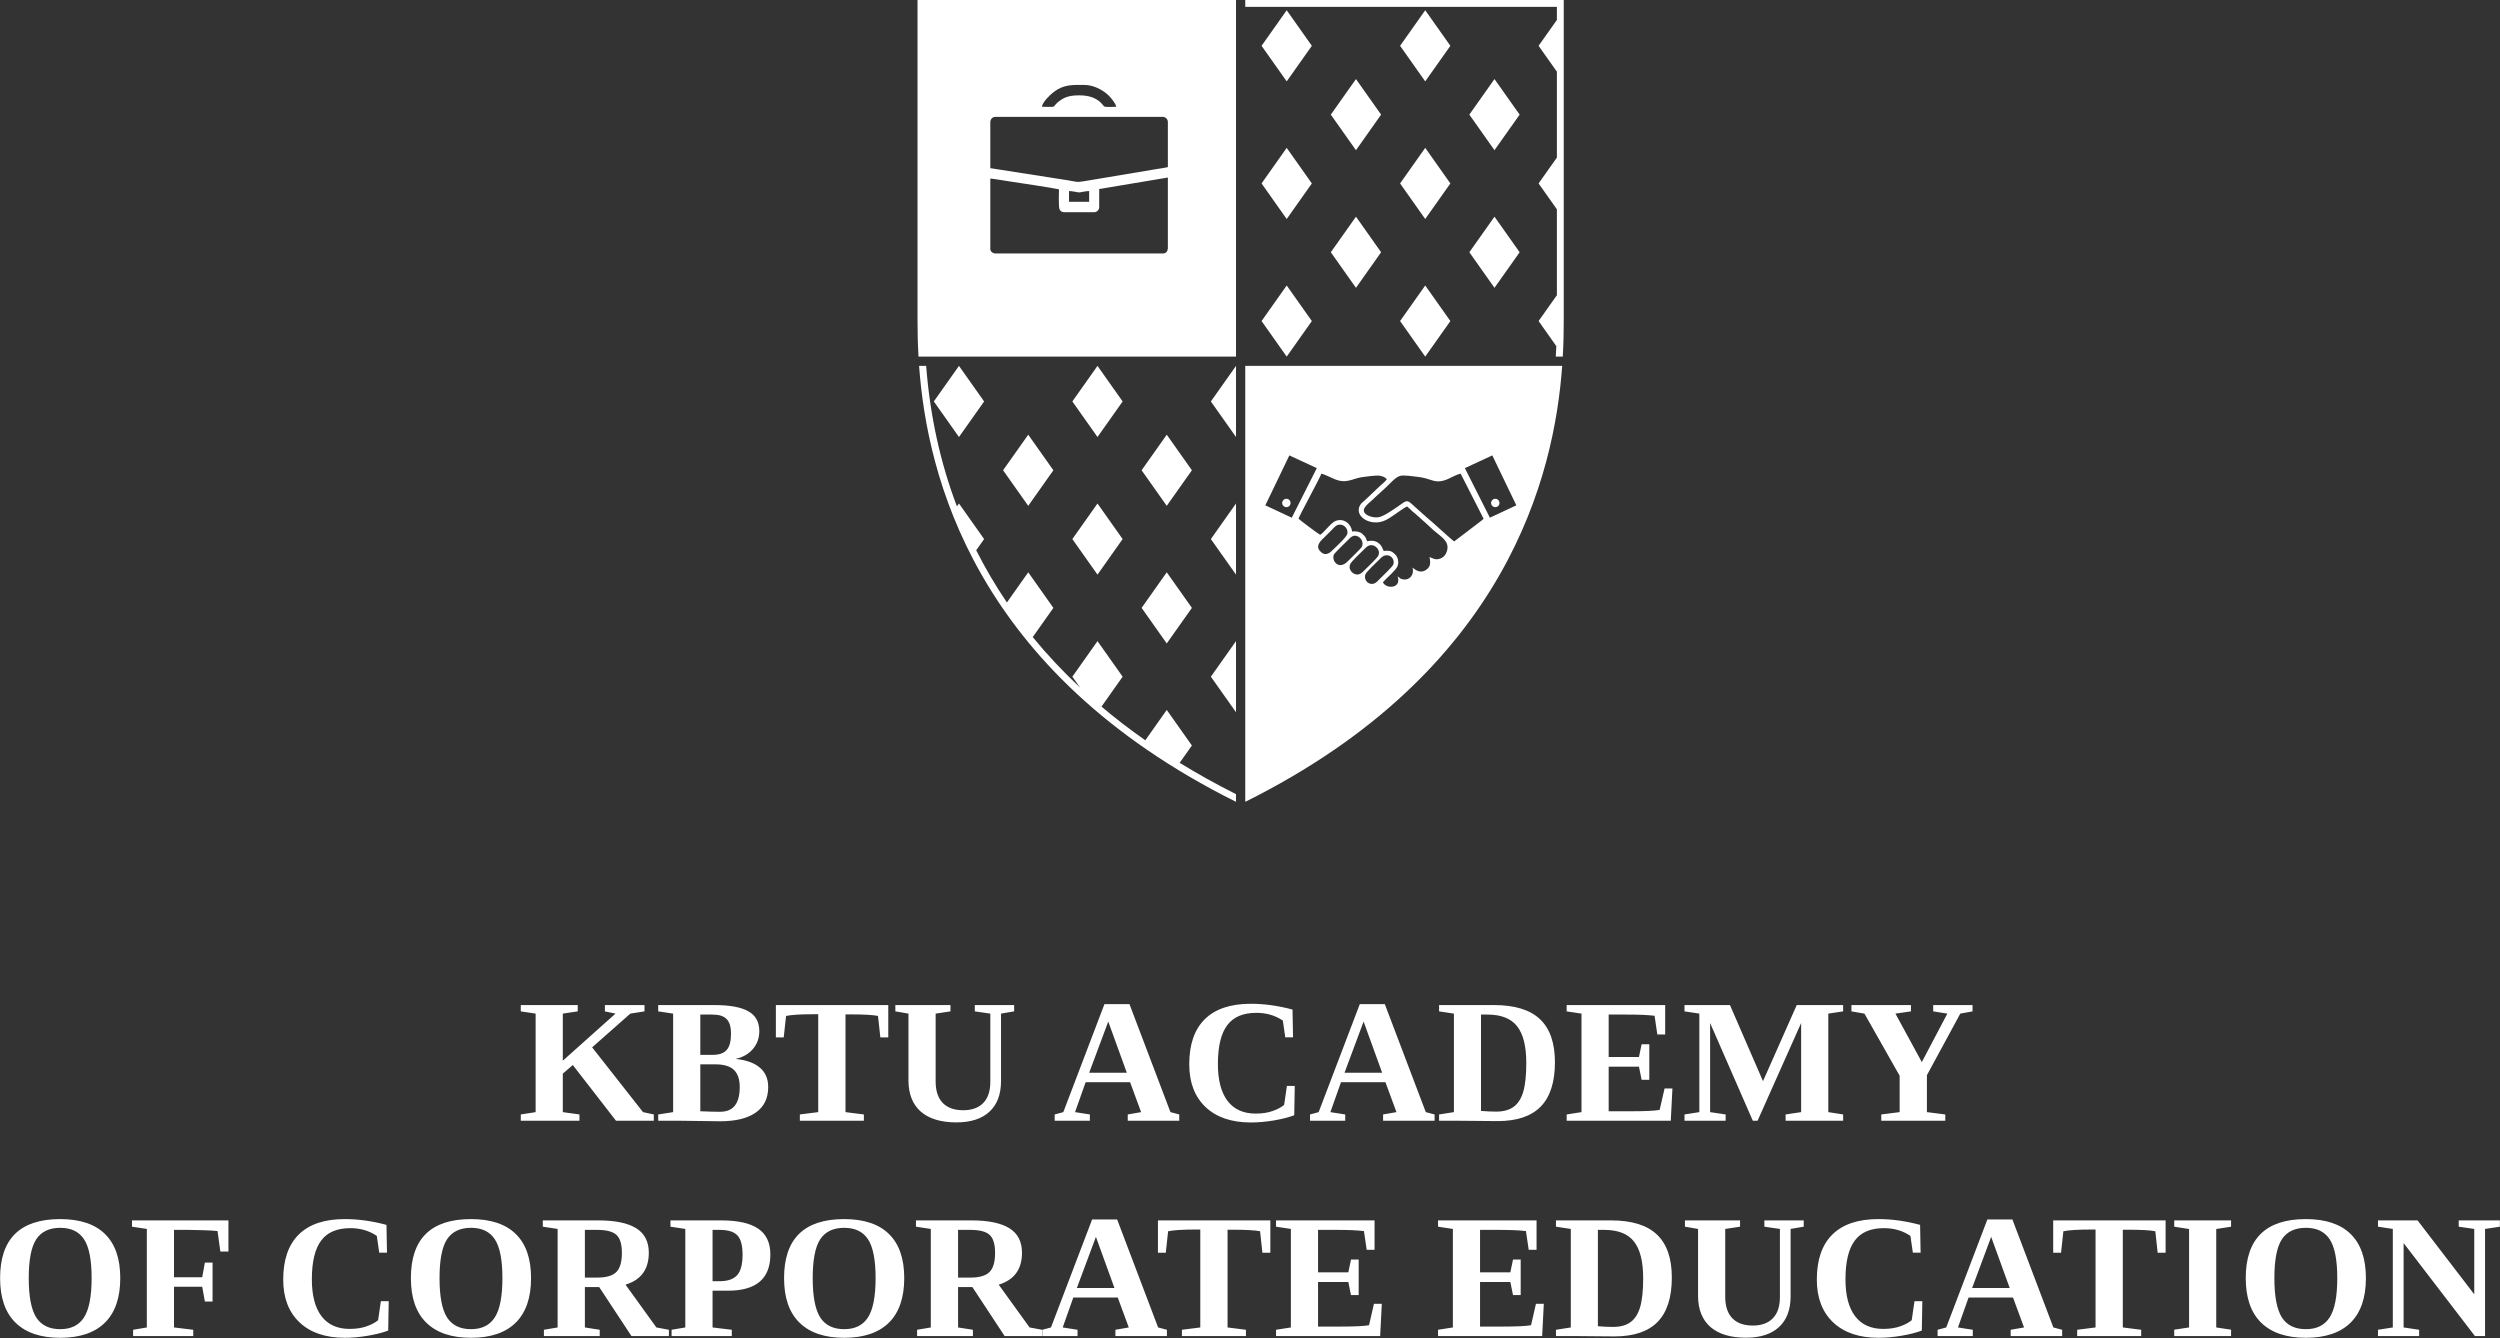
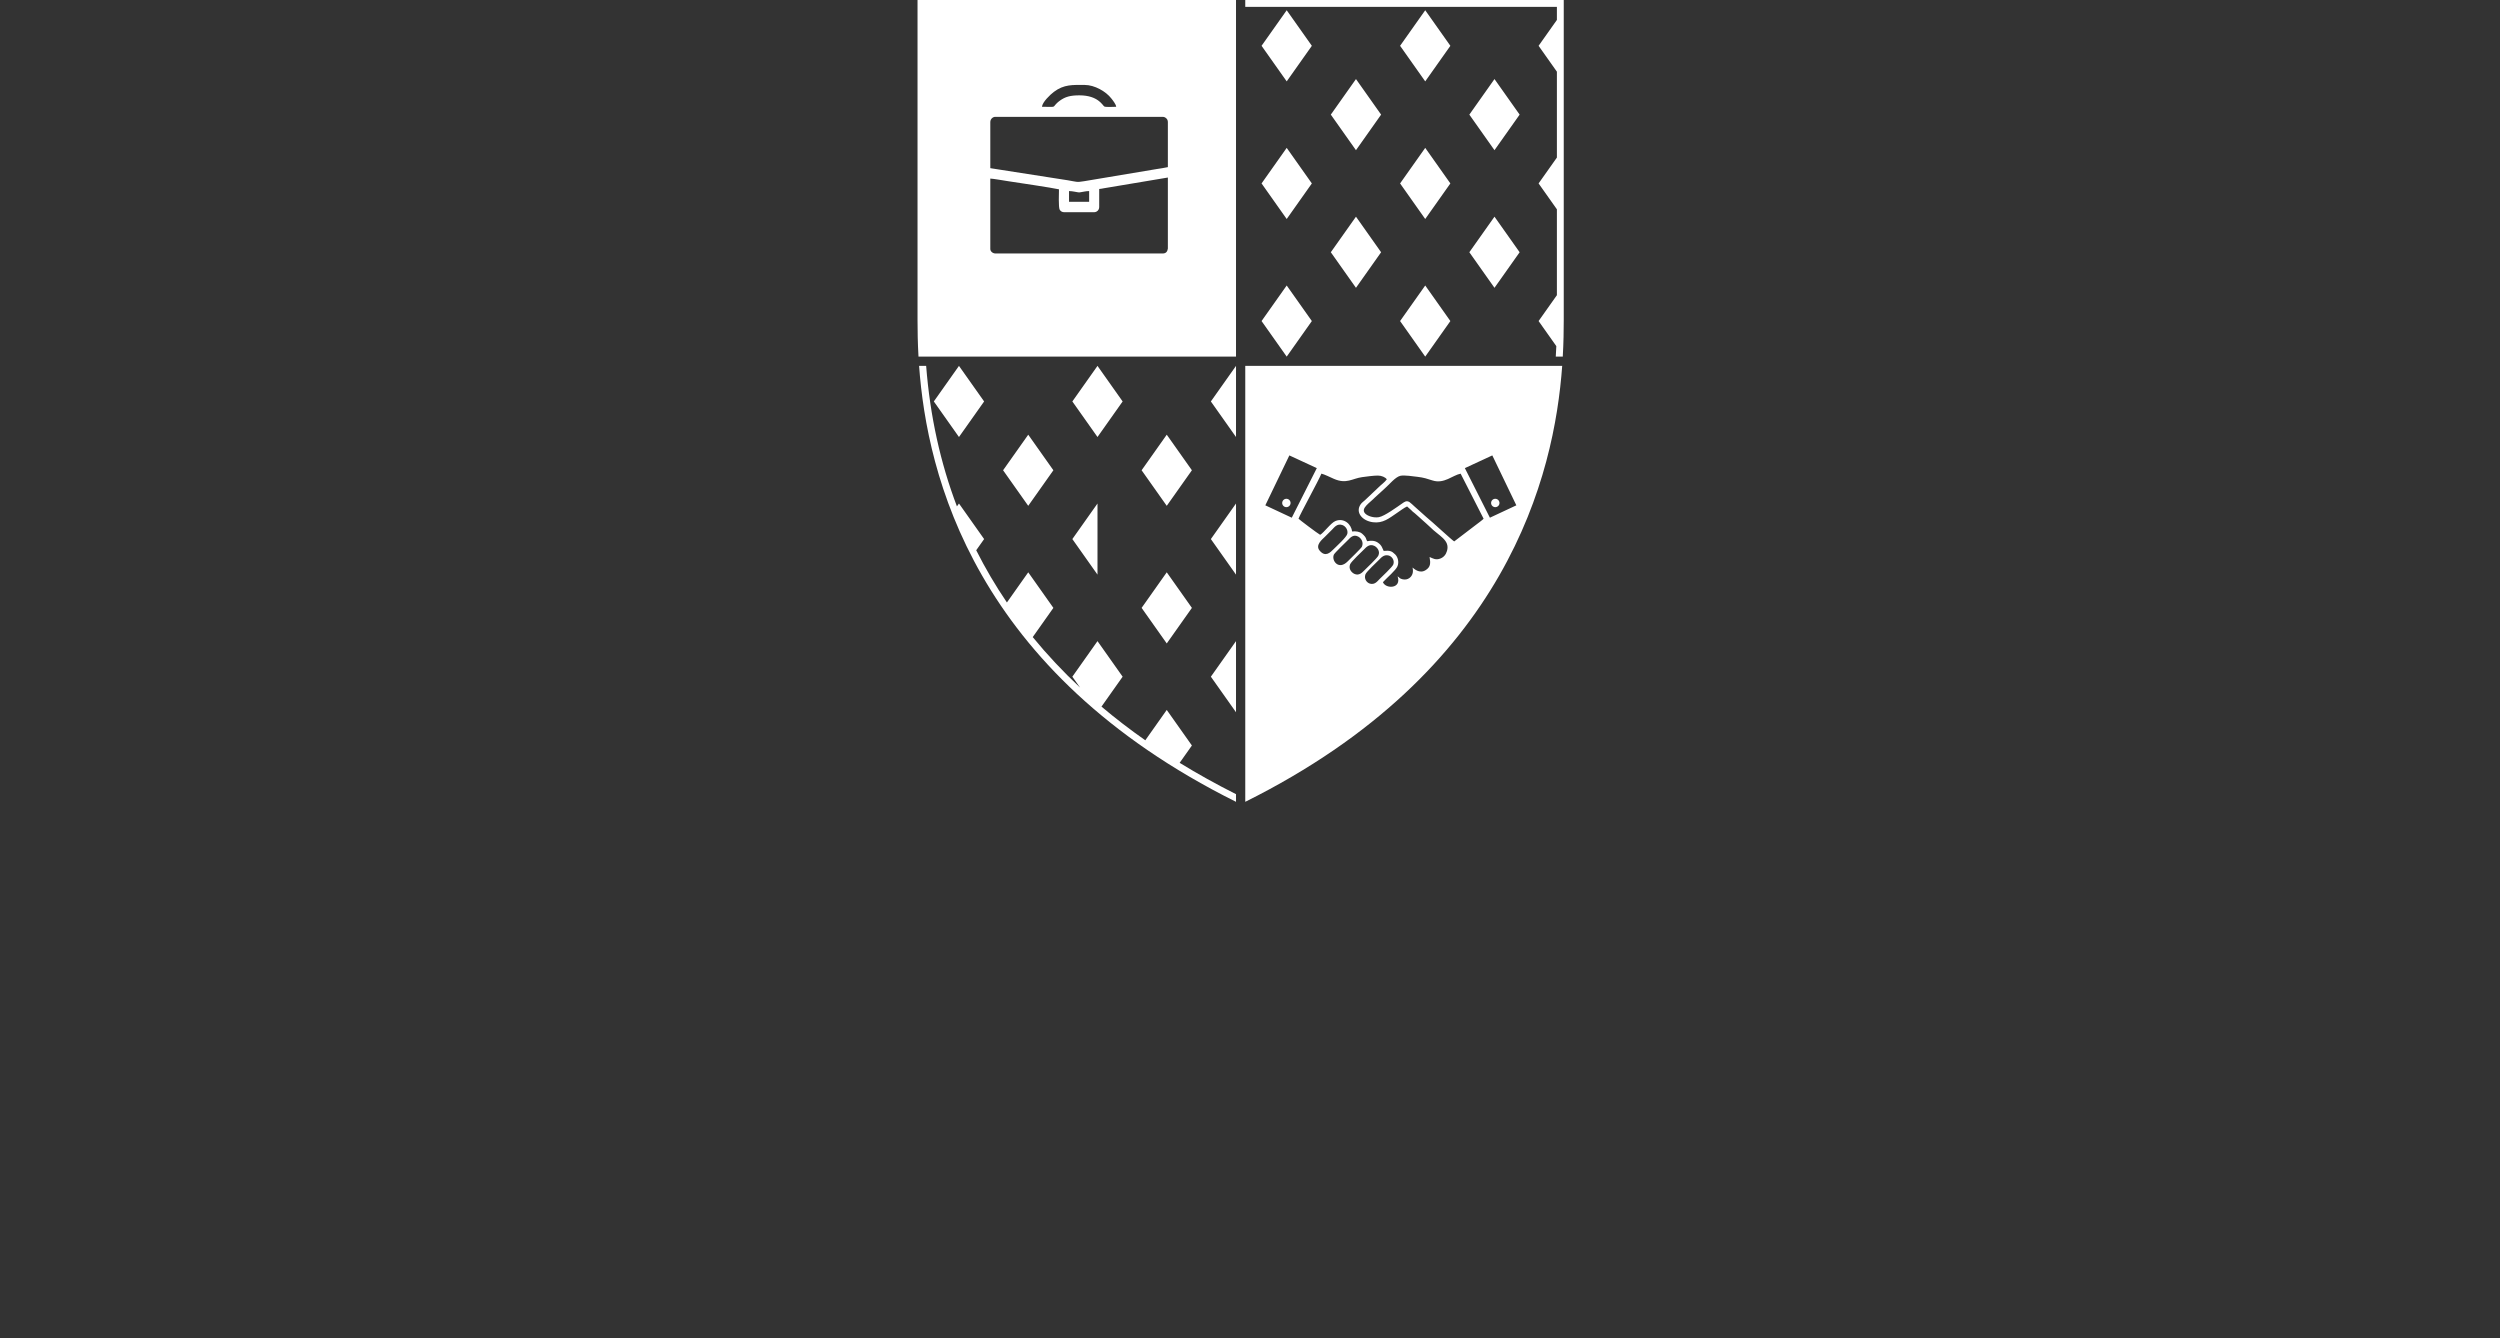
<svg xmlns="http://www.w3.org/2000/svg" width="4463" height="2389" viewBox="0 0 4463 2389" fill="none">
  <rect x="0" y="0" width="4463" height="2389" fill="#333333" stroke="none" />
-   <path fill-rule="evenodd" clip-rule="evenodd" d="M2223.05 12.241H2779.36C2779.36 20.027 2779.36 27.814 2779.36 35.6L2746.7 81.775L2779.36 127.97C2779.36 179.064 2779.36 230.177 2779.36 281.28L2746.7 327.456L2779.36 373.651C2779.36 424.764 2779.36 475.858 2779.36 526.961L2746.7 573.136L2778.34 617.892C2778.09 624.171 2777.74 630.419 2777.36 636.638H2789.87C2791.27 611.762 2791.6 589.832 2791.6 571.569C2791.6 412.73 2791.6 0 2791.6 0H2223.05V12.241ZM2544.31 636.638L2589.2 573.146L2544.32 509.654L2499.43 573.136L2544.31 636.638ZM2297.02 636.638L2341.91 573.146L2297.02 509.654L2252.14 573.136L2297.02 636.638ZM2667.95 513.803L2712.85 450.311L2667.96 386.818L2623.07 450.301L2667.95 513.803ZM2420.67 513.803L2465.55 450.311L2420.68 386.818L2375.78 450.301L2420.67 513.803ZM2544.31 390.958L2589.2 327.466L2544.32 263.973L2499.43 327.456L2544.31 390.958ZM2297.02 390.958L2341.91 327.466L2297.02 263.973L2252.14 327.456L2297.02 390.958ZM2667.95 268.123L2712.85 204.63L2667.96 141.138L2623.07 204.62L2667.95 268.123ZM2420.67 268.123L2465.55 204.63L2420.68 141.138L2375.78 204.62L2420.67 268.123ZM2544.31 145.277L2589.2 81.785L2544.32 18.293L2499.43 81.775L2544.31 145.277ZM2297.02 145.277L2341.91 81.785L2297.02 18.293L2252.14 81.775L2297.02 145.277ZM2206.53 1144.54L2161.64 1208.02L2206.53 1271.51V1144.54ZM2082.88 1148.68L2127.78 1085.19L2082.89 1021.69L2038.01 1085.19L2082.88 1148.68ZM2206.53 898.857L2161.64 962.34L2206.53 1025.83V898.857ZM1959.24 1025.83L2004.13 962.35L1959.25 898.857L1914.36 962.34L1959.24 1025.83ZM2082.88 902.997L2127.78 839.514L2082.89 776.012L2038.01 839.505L2082.88 902.997ZM1835.6 902.997L1880.49 839.514L1835.61 776.012L1790.71 839.505L1835.6 902.997ZM2206.54 653.177L2161.64 716.659L2206.53 780.152L2206.54 653.177ZM1959.24 780.152L2004.13 716.669L1959.25 653.177L1914.36 716.659L1959.24 780.152ZM1711.95 780.152L1756.85 716.669L1711.96 653.177L1667.07 716.659L1711.95 780.152ZM1708.31 904.022C1679 826.83 1660.35 743.28 1653.37 653.177H1640.76C1654.91 847.498 1738.26 1198.23 2206.53 1431.41V1417.75C2171.57 1400.16 2138 1381.52 2105.91 1361.8L2127.78 1330.88L2082.89 1267.37L2044.57 1321.57C2017.24 1302.41 1991.14 1282.37 1966.36 1261.43L2004.13 1208.03L1959.25 1144.53L1914.36 1208.02L1928.21 1227.53C1897.72 1198.99 1869.47 1168.92 1843.63 1137.32L1880.49 1085.19L1835.61 1021.69L1797.54 1075.55C1777.3 1045.71 1759 1014.62 1742.74 982.298L1756.85 962.35L1711.96 898.857L1708.31 904.022ZM2223.05 1431.42C2691.35 1198.23 2774.67 847.488 2788.83 653.177H2223.05V1431.42ZM2206.53 0H1637.98C1637.98 0 1637.98 412.73 1637.98 571.569C1637.98 589.832 1638.3 611.752 1639.69 636.638H2206.53V0ZM1962.29 337.371V369.561C1962.29 374.843 1958.29 378.845 1953 378.845H1899.77C1895.94 378.845 1893.27 376.893 1891.8 374.429C1889.3 370.251 1890.47 343.925 1890.47 337.982C1878.68 335.232 1813.59 325.593 1799.21 323.385C1793.51 322.508 1771.75 318.792 1767.89 318.792V444.466C1767.89 448.931 1772.39 452.518 1777.18 452.518H2075.59C2081.79 452.518 2084.1 448.891 2084.87 443.727V425.898V316.939L1970.34 336.129C1967.95 336.523 1964.73 337.312 1962.29 337.371ZM1767.89 217.877V300.214L1906.05 321.798C1922.52 324.548 1921.4 325.82 1935.41 323.474L2064.8 301.81C2071.56 300.687 2078.65 299.81 2084.87 298.361V224.687V217.561C2084.76 216.034 2084.45 214.634 2083.78 213.402C2082.57 211.135 2079.3 208.592 2076.21 208.592H1776.56C1772.8 208.592 1767.89 212.111 1767.89 217.877ZM1860.14 190.635C1886.25 190.635 1878.49 192.399 1885.97 184.899C1888.21 182.661 1889.33 181.656 1891.98 179.754C1901.84 172.628 1910.98 170.203 1927 170.203C1960.74 170.203 1968.45 188.535 1971.46 190.142C1974.15 191.561 1988.34 190.635 1992.63 190.635C1992.25 186.052 1986.38 178.886 1983.97 175.772C1974.25 163.205 1954.09 151.635 1936.29 151.635C1915.34 151.635 1899.57 150.255 1881.28 164.093C1874.9 168.912 1860.84 182.228 1860.14 190.635ZM1908.43 360.266H1944.34V341.077C1940.94 341.077 1938.61 341.53 1935.41 342.043C1923.58 343.945 1929.61 344.063 1917.9 342.131C1915.18 341.698 1911.93 341.077 1908.43 341.077V360.266ZM2318.11 926.02C2319.11 927.351 2351.78 952.03 2356.71 954.761C2363.32 951.094 2375.79 933.422 2384.16 930.052C2399.23 923.98 2412.38 935.768 2413.71 948.758C2420.83 947.999 2427.48 949.093 2431.7 952.77C2440.45 960.398 2437.75 962.162 2440.88 966.184C2447.77 964.695 2454.4 965.04 2459.73 968.658C2467.17 973.704 2467.61 978.78 2470.15 983.491C2481.15 982.446 2484.52 983.658 2490.63 989.71C2495.25 994.293 2497.93 1002.84 2494.83 1010.74C2491.99 1018.03 2476.04 1031.26 2468.76 1039.32C2473.93 1051.9 2502.67 1051.13 2494.98 1028.87C2498.36 1030.78 2498.19 1032.95 2504.03 1034.17C2508.62 1035.13 2512.52 1034.28 2515.61 1032.22C2520.99 1028.62 2523.89 1021.92 2521.6 1013.15C2523.32 1014.17 2533.75 1025.44 2545.53 1017.52C2553.66 1012.04 2554.17 1006.03 2552.07 994.313C2557.93 996.836 2562.95 1000.32 2571.25 997.141C2577.29 994.815 2581.26 990.134 2583.17 983.51C2588.87 963.877 2568.56 956.801 2552.43 940.351C2548.14 935.975 2543.75 932.762 2538.99 928.189C2536.98 926.247 2534.83 924.424 2532.45 922.275L2525.46 916.105C2524.31 915.11 2523.35 914.509 2522.15 913.523C2520.66 912.281 2520.18 911.503 2518.84 910.271L2511.97 904.111C2507.42 905.914 2498.27 912.774 2493.66 915.859C2479.9 925.074 2469.04 934.723 2450.82 932.279C2431.61 929.707 2419.17 914.528 2429.04 900.296C2431.29 897.064 2434.12 895.418 2436.92 892.756L2460.22 870.689C2465.58 865.229 2471.88 861.079 2475.74 855.747C2473.31 851.874 2466.14 848.996 2459.9 848.986C2452.04 848.976 2439.68 850.711 2431.65 851.785C2414.1 854.131 2403.75 864.765 2381.11 854.762C2375.81 852.426 2363.72 846.522 2358.96 845.536C2354.28 857.344 2320.2 919.121 2318.11 926.02ZM2596.03 966.558L2635.65 936.35C2637.9 934.674 2647.36 927.647 2648.54 926.02L2607.55 845.586C2593.3 848.247 2578.07 864.381 2557.43 857.738C2548.15 854.742 2541.39 852.514 2530.93 851.292C2523.32 850.405 2506.58 847.764 2499.73 849.449C2490.69 851.677 2479.96 865.258 2472.32 871.803L2455.08 887.543C2445.27 897.882 2428.87 907.146 2436.71 916.283C2441.11 921.388 2452.58 924.867 2461.55 923.261C2471.88 921.428 2494.15 904.978 2503.47 898.571C2507.08 896.078 2510.66 893.111 2516.08 896.206C2517.37 896.945 2523.92 902.879 2525.05 904.042L2546.71 923.379C2555.26 930.121 2591.66 963.956 2596.03 966.558ZM2460.62 991.898C2464.36 983.757 2458.18 976.661 2453.27 974.404C2444.52 970.372 2438.79 977.114 2435.37 980.534C2430.85 985.078 2412.1 1002.57 2410.24 1007.35C2406.99 1015.67 2412.85 1022.15 2417.82 1024.47C2426.14 1028.37 2431.95 1021.9 2435.3 1018.54C2439.79 1014.01 2458.54 996.422 2460.62 991.898ZM2431.3 975.981C2434.89 967.731 2429.55 960.457 2424.45 957.806C2415.73 953.292 2410.2 960.28 2406.8 963.67C2403.07 967.386 2382.75 986.822 2381.23 990.094C2376.51 1000.31 2389.46 1018.73 2405.83 1002.24C2409.49 998.561 2430.09 978.76 2431.3 975.981ZM2405.21 953.105C2406.95 945.811 2401.79 939.001 2396 937.178C2386.8 934.27 2381.76 941.751 2378.2 945.309C2373.62 949.882 2369.6 953.903 2365.02 958.486C2360.66 962.842 2347.65 972.905 2355.64 982.722C2366.01 995.456 2374.91 986.201 2380.52 980.583C2385.6 975.517 2403.79 959.078 2405.21 953.105ZM2487.19 1008C2490.24 1000.59 2484.9 993.219 2479.16 991.711C2470.44 989.414 2465.5 995.722 2462.06 999.172C2457.81 1003.41 2439.28 1020.71 2437.6 1025.24C2434.64 1033.22 2439.76 1040.29 2445.75 1041.95C2454.36 1044.31 2459.14 1037.4 2462.52 1034.03C2466.61 1029.97 2485.43 1012.27 2487.19 1008ZM2706.97 902.12L2664.07 812.992L2615.07 835.7L2659.75 924.207L2706.97 902.12ZM2668.32 890.509C2672.4 889.928 2676.19 892.776 2676.78 896.866C2677.37 900.947 2674.53 904.731 2670.44 905.303C2666.37 905.894 2662.56 903.056 2661.98 898.966C2661.39 894.876 2664.24 891.091 2668.32 890.509ZM2258.86 902.12L2301.76 812.992L2350.77 835.7L2306.07 924.207L2258.86 902.12ZM2297.52 890.509C2293.44 889.928 2289.64 892.776 2289.05 896.866C2288.47 900.947 2291.31 904.731 2295.39 905.303C2299.47 905.894 2303.26 903.056 2303.85 898.966C2304.44 894.876 2301.6 891.091 2297.52 890.509Z" fill="white" />
-   <path d="M1150.55 1794.26V1805.5L1125.29 1809.5L1057.07 1869.71L1147.93 1985.37L1167.18 1989.52V2000.77H1099.72L1022.57 1901.28L1004.71 1916.69V1985.37L1034.43 1989.52V2000.77H929.708V1989.52L956.201 1985.37V1809.5L929.708 1805.5V1794.26H1031.35V1805.5L1004.71 1809.5V1893.58L1098.81 1809.5L1079.86 1805.5V1794.26H1150.55ZM1305 1845.23C1305 1833.22 1302.39 1824.54 1297.16 1819.2C1292.02 1813.86 1283.5 1811.2 1271.59 1811.2H1250.19V1883.11H1272.82C1283.8 1883.11 1291.92 1880.24 1297.16 1874.49C1302.39 1868.74 1305 1858.99 1305 1845.23ZM1320.57 1940.56C1320.57 1926.9 1317.13 1916.74 1310.25 1910.06C1303.47 1903.39 1292.33 1900.05 1276.83 1900.05H1250.19V1983.83C1264.97 1984.45 1276.62 1984.75 1285.14 1984.75C1297.16 1984.75 1306.04 1981.11 1311.79 1973.82C1317.64 1966.53 1320.57 1955.44 1320.57 1940.56ZM1175.03 2000.77V1989.52L1201.67 1985.37V1809.5L1175.03 1805.5V1794.26H1275.29C1302.7 1794.26 1322.92 1797.95 1335.96 1805.34C1349 1812.63 1355.53 1824.49 1355.53 1840.91C1355.53 1853.23 1351.67 1863.86 1343.98 1872.8C1336.27 1881.73 1325.96 1887.58 1313.02 1890.35C1332.22 1892.3 1346.74 1897.54 1356.6 1906.06C1366.46 1914.48 1371.38 1925.97 1371.38 1940.56C1371.38 1960.58 1363.99 1975.77 1349.21 1986.14C1334.42 1996.51 1313.22 2001.69 1285.61 2001.69L1215.38 2000.77H1175.03ZM1427.9 2000.77V1989.52L1460.7 1985.37V1810.58H1452.84C1429.34 1810.58 1412.81 1811.6 1403.26 1813.66L1399.1 1852H1385.09V1794.26H1585.75V1852H1571.58L1567.43 1813.66C1558.91 1811.81 1542.07 1810.88 1516.91 1810.88H1509.37V1985.37L1542.17 1989.52V2000.77H1427.9ZM1719.58 1981.98C1734.98 1981.98 1746.89 1977.67 1755.31 1969.04C1763.72 1960.42 1767.93 1947.74 1767.93 1931.01V1809.5L1740.22 1805.5V1794.26H1810.44V1805.5L1787.03 1809.5V1929.78C1787.03 1953.6 1780.15 1971.87 1766.39 1984.59C1752.63 1997.33 1732.97 2003.7 1707.42 2003.7C1679.8 2003.7 1658.6 1997.28 1643.81 1984.45C1629.13 1971.51 1621.79 1952.88 1621.79 1928.54V1809.5L1598.38 1805.5V1794.26H1696.78V1805.5L1670.3 1809.5V1930.7C1670.3 1947.23 1674.46 1959.91 1682.78 1968.74C1691.19 1977.57 1703.46 1981.98 1719.58 1981.98ZM1945.64 1989.52V2000.77H1882.82V1989.52L1898.22 1985.37L1971.67 1792.56H2016.33L2089.48 1985.37L2105.19 1989.52V2000.77H2013.26V1989.52L2037.13 1985.37L2017.42 1931.93H1938.1L1919.16 1985.37L1945.64 1989.52ZM1978.46 1823.67L1944.42 1914.99H2011.56L1978.46 1823.67ZM2233.16 2003.84C2198.57 2003.84 2171.56 1994.66 2152.17 1976.29C2132.76 1957.9 2123.05 1932.45 2123.05 1899.9C2123.05 1864.58 2132.3 1837.79 2150.78 1819.51C2169.36 1801.13 2196.78 1791.94 2233.02 1791.94C2256.94 1791.94 2281.72 1795.38 2307.4 1802.26L2308.32 1851.85H2294.46L2290.15 1821.97C2276.6 1812.74 2260.84 1808.11 2242.87 1808.11C2219.05 1808.11 2201.64 1815.55 2190.66 1830.45C2179.68 1845.23 2174.19 1868.22 2174.19 1899.44C2174.19 1928.29 2179.93 1950.26 2191.43 1965.35C2202.94 1980.45 2219.67 1987.98 2241.64 1987.98C2253.24 1987.98 2263.35 1986.45 2271.98 1983.36C2280.7 1980.29 2287.53 1976.64 2292.46 1972.43L2297.39 1938.56H2311.4L2310.47 1990.91C2301.24 1994.51 2289.22 1997.57 2274.44 2000.16C2259.66 2002.62 2245.9 2003.84 2233.16 2003.84ZM2401.48 1989.52V2000.77H2338.66V1989.52L2354.06 1985.37L2427.51 1792.56H2472.17L2545.32 1985.37L2561.03 1989.52V2000.77H2469.1V1989.52L2492.97 1985.37L2473.26 1931.93H2393.94L2375 1985.37L2401.48 1989.52ZM2434.3 1823.67L2400.26 1914.99H2467.4L2434.3 1823.67ZM2724.73 1897.59C2724.73 1867.81 2719.29 1846 2708.41 1832.14C2697.53 1818.18 2679.82 1811.2 2655.28 1811.2H2643.88V1983.21C2653.74 1984.03 2662.67 1984.45 2670.68 1984.45C2684.03 1984.45 2694.55 1981.57 2702.25 1975.82C2710.06 1970.07 2715.75 1961.09 2719.34 1948.87C2722.94 1936.55 2724.73 1919.46 2724.73 1897.59ZM2667.14 1794.26C2704.2 1794.26 2731.56 1802.67 2749.22 1819.51C2766.98 1836.24 2775.86 1861.86 2775.86 1896.35C2775.86 1931.78 2767.4 1958.15 2750.46 1975.52C2733.51 1992.76 2707.9 2001.38 2673.61 2001.38L2604.46 2000.77H2569.04V1989.52L2595.53 1985.37V1809.5L2569.04 1805.5V1794.26H2667.14ZM2796.81 1989.52L2823.29 1985.37V1809.5L2796.81 1805.5V1794.26H2972.68V1846.77H2958.66L2953.74 1813.35C2942.23 1811.92 2925.61 1811.2 2903.84 1811.2H2871.8V1886.96H2925.86L2930.63 1864.17H2944.34V1927.62H2930.63L2925.86 1904.21H2871.8V1983.83H2910.76C2937.26 1983.83 2954.6 1983.01 2962.82 1981.36L2971.6 1943.17H2985.61L2982.68 2000.77H2796.81V1989.52ZM3137.61 2000.77H3129.14L3052.91 1826.29V1985.37L3080.63 1989.52V2000.77H3007.18V1989.52L3033.66 1985.37V1809.5L3007.18 1805.5V1794.26H3088.33L3147.31 1930.08L3207.53 1794.26H3290.38V1805.5L3263.88 1809.5V1985.37L3290.38 1989.52V2000.77H3187.66V1989.52L3215.38 1985.37V1826.29L3137.61 2000.77ZM3439.91 1919.46V1985.37L3472.71 1989.52V2000.77H3358.44V1989.52L3391.24 1985.37V1920.38L3328.41 1809.5L3305.16 1805.5V1794.26H3411.42V1805.5L3383.7 1809.5L3430.83 1896.05L3476.41 1809.5L3451.15 1805.5V1794.26H3521.38V1805.5L3499.51 1809.5L3439.91 1919.46ZM51.296 2281.66C51.296 2314.42 55.762 2337.82 64.694 2351.89C73.728 2365.85 87.999 2372.83 107.506 2372.83C126.909 2372.83 141.078 2365.79 150.01 2351.73C159.045 2337.67 163.562 2314.31 163.562 2281.66C163.562 2249.12 159.045 2226.02 150.01 2212.37C141.078 2198.71 126.909 2191.89 107.506 2191.89C87.999 2191.89 73.728 2198.71 64.694 2212.37C55.762 2226.02 51.296 2249.12 51.296 2281.66ZM0.168 2281.66C0.168 2211.44 35.947 2176.32 107.506 2176.32C142.823 2176.32 169.517 2185.26 187.586 2203.12C205.655 2220.88 214.69 2247.07 214.69 2281.66C214.69 2316.67 205.552 2343.21 187.277 2361.28C169.003 2379.25 142.413 2388.23 107.506 2388.23C72.701 2388.23 46.111 2379.25 27.734 2361.28C9.357 2343.31 0.168 2316.77 0.168 2281.66ZM310.632 2297.06V2369.76L344.973 2373.91V2385.15H237.635V2373.91L262.122 2369.76V2193.89L235.634 2189.88V2178.64H407.805V2234.24H393.33L388.402 2197.73C383.371 2197.01 375.055 2196.5 363.453 2196.19C351.853 2195.78 342.715 2195.58 336.042 2195.58H310.632V2280.13H360.989L365.763 2253.95H379.469V2323.55H365.763L360.989 2297.06H310.632ZM615.706 2388.23C581.107 2388.23 554.106 2379.04 534.701 2360.67C515.298 2342.29 505.596 2316.83 505.596 2284.29C505.596 2248.96 514.836 2222.17 533.316 2203.89C551.898 2185.52 579.31 2176.32 615.552 2176.32C639.473 2176.32 664.267 2179.76 689.933 2186.64L690.858 2236.24H676.998L672.685 2206.35C659.133 2197.12 643.374 2192.5 625.408 2192.5C601.589 2192.5 584.187 2199.94 573.202 2214.83C562.216 2229.61 556.724 2252.61 556.724 2283.82C556.724 2312.67 562.474 2334.64 573.972 2349.73C585.471 2364.83 602.205 2372.37 624.176 2372.37C635.777 2372.37 645.89 2370.83 654.514 2367.75C663.24 2364.67 670.068 2361.02 674.996 2356.82L679.924 2322.94H693.938L693.014 2375.3C683.773 2378.89 671.762 2381.96 656.978 2384.54C642.194 2387 628.437 2388.23 615.706 2388.23ZM784.647 2281.66C784.647 2314.42 789.112 2337.82 798.042 2351.89C807.08 2365.85 821.351 2372.83 840.856 2372.83C860.263 2372.83 874.426 2365.79 883.355 2351.73C892.393 2337.67 896.907 2314.31 896.907 2281.66C896.907 2249.12 892.393 2226.02 883.355 2212.37C874.426 2198.71 860.263 2191.89 840.856 2191.89C821.351 2191.89 807.08 2198.71 798.042 2212.37C789.112 2226.02 784.647 2249.12 784.647 2281.66ZM733.516 2281.66C733.516 2211.44 769.292 2176.32 840.856 2176.32C876.17 2176.32 902.86 2185.26 920.936 2203.12C939.002 2220.88 948.04 2247.07 948.04 2281.66C948.04 2316.67 938.904 2343.21 920.621 2361.28C902.348 2379.25 875.756 2388.23 840.856 2388.23C806.055 2388.23 779.463 2379.25 761.082 2361.28C742.7 2343.31 733.516 2316.77 733.516 2281.66ZM1044.14 2297.68V2369.76L1070.62 2373.91V2385.15H970.985V2373.91L995.467 2369.76V2193.89L968.984 2189.88V2178.64H1067.69C1098.09 2178.64 1120.78 2183.31 1135.77 2192.65C1150.75 2202 1158.25 2216.58 1158.25 2236.39C1158.25 2265.95 1144.39 2284.94 1116.67 2293.37L1171.8 2369.76L1194.12 2373.91V2385.15H1127.29L1069.7 2297.68H1044.14ZM1110.2 2236.7C1110.2 2221.3 1107.02 2210.61 1100.65 2204.67C1094.28 2198.6 1082.63 2195.58 1065.69 2195.58H1044.14V2280.74H1066.46C1082.28 2280.74 1093.51 2277.46 1100.19 2270.88C1106.86 2264.32 1110.2 2252.9 1110.2 2236.7ZM1325.64 2239.78C1325.64 2223.35 1322.57 2211.9 1316.41 2205.44C1310.35 2198.86 1299.62 2195.58 1284.22 2195.58H1272.06V2287.2H1284.84C1299.11 2287.2 1309.48 2283.62 1315.94 2276.43C1322.41 2269.25 1325.64 2257.02 1325.64 2239.78ZM1272.06 2304.15V2369.76L1306.39 2373.91V2385.15H1198.9V2373.91L1223.39 2369.76V2193.89L1196.9 2189.88V2178.64H1287.91C1317.18 2178.64 1339.05 2183.57 1353.52 2193.42C1367.99 2203.17 1375.24 2218.53 1375.24 2239.47C1375.24 2282.59 1350.08 2304.15 1299.77 2304.15H1272.06ZM1450.84 2281.66C1450.84 2314.42 1455.31 2337.82 1464.25 2351.89C1473.28 2365.85 1487.55 2372.83 1507.05 2372.83C1526.46 2372.83 1540.63 2365.79 1549.56 2351.73C1558.6 2337.67 1563.11 2314.31 1563.11 2281.66C1563.11 2249.12 1558.6 2226.02 1549.56 2212.37C1540.63 2198.71 1526.46 2191.89 1507.05 2191.89C1487.55 2191.89 1473.28 2198.71 1464.25 2212.37C1455.31 2226.02 1450.84 2249.12 1450.84 2281.66ZM1399.72 2281.66C1399.72 2211.44 1435.5 2176.32 1507.05 2176.32C1542.38 2176.32 1569.07 2185.26 1587.14 2203.12C1605.21 2220.88 1614.25 2247.07 1614.25 2281.66C1614.25 2316.67 1605.1 2343.21 1586.83 2361.28C1568.55 2379.25 1541.96 2388.23 1507.05 2388.23C1472.25 2388.23 1445.66 2379.25 1427.29 2361.28C1408.91 2343.31 1399.72 2316.77 1399.72 2281.66ZM1710.34 2297.68V2369.76L1736.83 2373.91V2385.15H1637.19V2373.91L1661.67 2369.76V2193.89L1635.18 2189.88V2178.64H1733.9C1764.28 2178.64 1786.98 2183.31 1801.96 2192.65C1816.95 2202 1824.46 2216.58 1824.46 2236.39C1824.46 2265.95 1810.59 2284.94 1782.87 2293.37L1838.01 2369.76L1860.33 2373.91V2385.15H1793.5L1735.9 2297.68H1710.34ZM1776.41 2236.7C1776.41 2221.3 1773.22 2210.61 1766.86 2204.67C1760.49 2198.6 1748.84 2195.58 1731.9 2195.58H1710.34V2280.74H1732.67C1748.48 2280.74 1759.72 2277.46 1766.39 2270.88C1773.07 2264.32 1776.41 2252.9 1776.41 2236.7ZM1923.63 2373.91V2385.15H1860.79V2373.91L1876.2 2369.76L1949.66 2176.94H1994.31L2067.46 2369.76L2083.18 2373.91V2385.15H1991.24V2373.91L2015.1 2369.76L1995.39 2316.32H1916.08L1897.14 2369.76L1923.63 2373.91ZM1956.43 2208.05L1922.39 2299.38H1989.54L1956.43 2208.05ZM2109.96 2385.15V2373.91L2142.76 2369.76V2194.96H2134.92C2111.4 2194.96 2094.87 2195.99 2085.32 2198.05L2081.16 2236.39H2067.16V2178.64H2267.82V2236.39H2253.64L2249.5 2198.05C2240.97 2196.19 2224.14 2195.27 2198.98 2195.27H2191.43V2369.76L2224.23 2373.91V2385.15H2109.96ZM2277.98 2373.91L2304.47 2369.76V2193.89L2277.98 2189.88V2178.64H2453.85V2231.15H2439.83L2434.91 2197.73C2423.4 2196.3 2406.78 2195.58 2385.02 2195.58H2352.98V2271.34H2407.03L2411.8 2248.56H2425.51V2312H2411.8L2407.03 2288.59H2352.98V2368.21H2391.94C2418.43 2368.21 2435.78 2367.39 2443.99 2365.75L2452.78 2327.55H2466.79L2463.86 2385.15H2277.98V2373.91ZM2567.19 2373.91L2593.68 2369.76V2193.89L2567.19 2189.88V2178.64H2743.06V2231.15H2729.05L2724.12 2197.73C2712.62 2196.3 2695.99 2195.58 2674.22 2195.58H2642.19V2271.34H2696.25L2701.02 2248.56H2714.73V2312H2701.02L2696.25 2288.59H2642.19V2368.21H2681.16C2707.64 2368.21 2724.99 2367.39 2733.21 2365.75L2741.98 2327.55H2756L2753.07 2385.15H2567.19V2373.91ZM2933.4 2281.97C2933.4 2252.19 2927.96 2230.38 2917.08 2216.53C2906.2 2202.56 2888.49 2195.58 2863.95 2195.58H2852.55V2367.6C2862.41 2368.42 2871.34 2368.83 2879.35 2368.83C2892.7 2368.83 2903.22 2365.95 2910.92 2360.21C2918.73 2354.45 2924.42 2345.47 2928.01 2333.25C2931.61 2320.93 2933.4 2303.84 2933.4 2281.97ZM2875.81 2178.64C2912.87 2178.64 2940.23 2187.06 2957.9 2203.89C2975.66 2220.63 2984.54 2246.24 2984.54 2280.74C2984.54 2316.16 2976.06 2342.53 2959.13 2359.9C2942.18 2377.15 2916.57 2385.76 2882.28 2385.76L2813.13 2385.15H2777.71V2373.91L2804.2 2369.76V2193.89L2777.71 2189.88V2178.64H2875.81ZM3129.14 2366.37C3144.54 2366.37 3156.44 2362.05 3164.87 2353.43C3173.29 2344.8 3177.5 2332.13 3177.5 2315.39V2193.89L3149.77 2189.88V2178.64H3220V2189.88L3196.59 2193.89V2314.16C3196.59 2337.98 3189.71 2356.25 3175.96 2368.98C3162.2 2381.71 3142.54 2388.08 3116.97 2388.08C3089.35 2388.08 3068.15 2381.66 3053.37 2368.83C3038.69 2355.89 3031.35 2337.26 3031.35 2312.93V2193.89L3007.94 2189.88V2178.64H3106.35V2189.88L3079.86 2193.89V2315.09C3079.86 2331.61 3084.01 2344.29 3092.33 2353.12C3100.75 2361.95 3113.02 2366.37 3129.14 2366.37ZM3353.52 2388.23C3318.92 2388.23 3291.92 2379.04 3272.52 2360.67C3253.11 2342.29 3243.4 2316.83 3243.4 2284.29C3243.4 2248.96 3252.65 2222.17 3271.13 2203.89C3289.71 2185.52 3317.13 2176.32 3353.37 2176.32C3377.29 2176.32 3402.08 2179.76 3427.75 2186.64L3428.67 2236.24H3414.81L3410.5 2206.35C3396.94 2197.12 3381.19 2192.5 3363.22 2192.5C3339.4 2192.5 3322 2199.94 3311.02 2214.83C3300.03 2229.61 3294.54 2252.61 3294.54 2283.82C3294.54 2312.67 3300.28 2334.64 3311.78 2349.73C3323.29 2364.83 3340.01 2372.37 3361.99 2372.37C3373.59 2372.37 3383.7 2370.83 3392.33 2367.75C3401.05 2364.67 3407.88 2361.02 3412.81 2356.82L3417.74 2322.94H3431.75L3430.83 2375.3C3421.58 2378.89 3409.58 2381.96 3394.79 2384.54C3380.01 2387 3366.25 2388.23 3353.52 2388.23ZM3521.84 2373.91V2385.15H3459V2373.91L3474.41 2369.76L3547.87 2176.94H3592.52L3665.67 2369.76L3681.38 2373.91V2385.15H3589.45V2373.91L3613.32 2369.76L3593.61 2316.32H3514.3L3495.35 2369.76L3521.84 2373.91ZM3554.64 2208.05L3520.6 2299.38H3587.75L3554.64 2208.05ZM3708.18 2385.15V2373.91L3740.98 2369.76V2194.96H3733.13C3709.61 2194.96 3693.08 2195.99 3683.54 2198.05L3679.38 2236.39H3665.37V2178.64H3866.03V2236.39H3851.86L3847.7 2198.05C3839.18 2196.19 3822.35 2195.27 3797.19 2195.27H3789.64V2369.76L3822.44 2373.91V2385.15H3708.18ZM3956.43 2369.76L3982.92 2373.76V2385.15H3881.43V2373.76L3907.92 2369.76V2194.03L3881.43 2189.88V2178.64H3982.92V2189.88L3956.43 2194.03V2369.76ZM4060.22 2281.66C4060.22 2314.42 4064.68 2337.82 4073.62 2351.89C4082.65 2365.85 4096.92 2372.83 4116.43 2372.83C4135.84 2372.83 4150.01 2365.79 4158.94 2351.73C4167.98 2337.67 4172.49 2314.31 4172.49 2281.66C4172.49 2249.12 4167.98 2226.02 4158.94 2212.37C4150.01 2198.71 4135.84 2191.89 4116.43 2191.89C4096.92 2191.89 4082.65 2198.71 4073.62 2212.37C4064.68 2226.02 4060.22 2249.12 4060.22 2281.66ZM4009.1 2281.66C4009.1 2211.44 4044.87 2176.32 4116.43 2176.32C4151.75 2176.32 4178.44 2185.26 4196.52 2203.12C4214.58 2220.88 4223.62 2247.07 4223.62 2281.66C4223.62 2316.67 4214.48 2343.21 4196.2 2361.28C4177.93 2379.25 4151.34 2388.23 4116.43 2388.23C4081.63 2388.23 4055.04 2379.25 4036.66 2361.28C4018.28 2343.31 4009.1 2316.77 4009.1 2281.66ZM4417.04 2193.89L4389.32 2189.88V2178.64H4462.78V2189.88L4436.3 2193.89V2385.15H4418.28L4290.92 2219.14V2369.76L4318.63 2373.91V2385.15H4245.18V2373.91L4271.66 2369.76V2193.89L4245.18 2189.88V2178.64H4315.86L4417.04 2310.62V2193.89Z" fill="white" />
+   <path fill-rule="evenodd" clip-rule="evenodd" d="M2223.05 12.241H2779.36C2779.36 20.027 2779.36 27.814 2779.36 35.6L2746.7 81.775L2779.36 127.97C2779.36 179.064 2779.36 230.177 2779.36 281.28L2746.7 327.456L2779.36 373.651C2779.36 424.764 2779.36 475.858 2779.36 526.961L2746.7 573.136L2778.34 617.892C2778.09 624.171 2777.74 630.419 2777.36 636.638H2789.87C2791.27 611.762 2791.6 589.832 2791.6 571.569C2791.6 412.73 2791.6 0 2791.6 0H2223.05V12.241ZM2544.31 636.638L2589.2 573.146L2544.32 509.654L2499.43 573.136L2544.31 636.638ZM2297.02 636.638L2341.91 573.146L2297.02 509.654L2252.14 573.136L2297.02 636.638ZM2667.95 513.803L2712.85 450.311L2667.96 386.818L2623.07 450.301L2667.95 513.803ZM2420.67 513.803L2465.55 450.311L2420.68 386.818L2375.78 450.301L2420.67 513.803ZM2544.31 390.958L2589.2 327.466L2544.32 263.973L2499.43 327.456L2544.31 390.958ZM2297.02 390.958L2341.91 327.466L2297.02 263.973L2252.14 327.456L2297.02 390.958ZM2667.95 268.123L2712.85 204.63L2667.96 141.138L2623.07 204.62L2667.95 268.123ZM2420.67 268.123L2465.55 204.63L2420.68 141.138L2375.78 204.62L2420.67 268.123ZM2544.31 145.277L2589.2 81.785L2544.32 18.293L2499.43 81.775L2544.31 145.277ZM2297.02 145.277L2341.91 81.785L2297.02 18.293L2252.14 81.775L2297.02 145.277ZM2206.53 1144.54L2161.64 1208.02L2206.53 1271.51V1144.54ZM2082.88 1148.68L2127.78 1085.19L2082.89 1021.69L2038.01 1085.19L2082.88 1148.68ZM2206.53 898.857L2161.64 962.34L2206.53 1025.83V898.857ZM1959.24 1025.83L1959.25 898.857L1914.36 962.34L1959.24 1025.83ZM2082.88 902.997L2127.78 839.514L2082.89 776.012L2038.01 839.505L2082.88 902.997ZM1835.6 902.997L1880.49 839.514L1835.61 776.012L1790.71 839.505L1835.6 902.997ZM2206.54 653.177L2161.64 716.659L2206.53 780.152L2206.54 653.177ZM1959.24 780.152L2004.13 716.669L1959.25 653.177L1914.36 716.659L1959.24 780.152ZM1711.95 780.152L1756.85 716.669L1711.96 653.177L1667.07 716.659L1711.95 780.152ZM1708.31 904.022C1679 826.83 1660.35 743.28 1653.37 653.177H1640.76C1654.91 847.498 1738.26 1198.23 2206.53 1431.41V1417.75C2171.57 1400.16 2138 1381.52 2105.91 1361.8L2127.78 1330.88L2082.89 1267.37L2044.57 1321.57C2017.24 1302.41 1991.14 1282.37 1966.36 1261.43L2004.13 1208.03L1959.25 1144.53L1914.36 1208.02L1928.21 1227.53C1897.72 1198.99 1869.47 1168.92 1843.63 1137.32L1880.49 1085.19L1835.61 1021.69L1797.54 1075.55C1777.3 1045.71 1759 1014.62 1742.74 982.298L1756.85 962.35L1711.96 898.857L1708.31 904.022ZM2223.05 1431.42C2691.35 1198.23 2774.67 847.488 2788.83 653.177H2223.05V1431.42ZM2206.53 0H1637.98C1637.98 0 1637.98 412.73 1637.98 571.569C1637.98 589.832 1638.3 611.752 1639.69 636.638H2206.53V0ZM1962.29 337.371V369.561C1962.29 374.843 1958.29 378.845 1953 378.845H1899.77C1895.94 378.845 1893.27 376.893 1891.8 374.429C1889.3 370.251 1890.47 343.925 1890.47 337.982C1878.68 335.232 1813.59 325.593 1799.21 323.385C1793.51 322.508 1771.75 318.792 1767.89 318.792V444.466C1767.89 448.931 1772.39 452.518 1777.18 452.518H2075.59C2081.79 452.518 2084.1 448.891 2084.87 443.727V425.898V316.939L1970.34 336.129C1967.95 336.523 1964.73 337.312 1962.29 337.371ZM1767.89 217.877V300.214L1906.05 321.798C1922.52 324.548 1921.4 325.82 1935.41 323.474L2064.8 301.81C2071.56 300.687 2078.65 299.81 2084.87 298.361V224.687V217.561C2084.76 216.034 2084.45 214.634 2083.78 213.402C2082.57 211.135 2079.3 208.592 2076.21 208.592H1776.56C1772.8 208.592 1767.89 212.111 1767.89 217.877ZM1860.14 190.635C1886.25 190.635 1878.49 192.399 1885.97 184.899C1888.21 182.661 1889.33 181.656 1891.98 179.754C1901.84 172.628 1910.98 170.203 1927 170.203C1960.74 170.203 1968.45 188.535 1971.46 190.142C1974.15 191.561 1988.34 190.635 1992.63 190.635C1992.25 186.052 1986.38 178.886 1983.97 175.772C1974.25 163.205 1954.09 151.635 1936.29 151.635C1915.34 151.635 1899.57 150.255 1881.28 164.093C1874.9 168.912 1860.84 182.228 1860.14 190.635ZM1908.43 360.266H1944.34V341.077C1940.94 341.077 1938.61 341.53 1935.41 342.043C1923.58 343.945 1929.61 344.063 1917.9 342.131C1915.18 341.698 1911.93 341.077 1908.43 341.077V360.266ZM2318.11 926.02C2319.11 927.351 2351.78 952.03 2356.71 954.761C2363.32 951.094 2375.79 933.422 2384.16 930.052C2399.23 923.98 2412.38 935.768 2413.71 948.758C2420.83 947.999 2427.48 949.093 2431.7 952.77C2440.45 960.398 2437.75 962.162 2440.88 966.184C2447.77 964.695 2454.4 965.04 2459.73 968.658C2467.17 973.704 2467.61 978.78 2470.15 983.491C2481.15 982.446 2484.52 983.658 2490.63 989.71C2495.25 994.293 2497.93 1002.84 2494.83 1010.74C2491.99 1018.03 2476.04 1031.26 2468.76 1039.32C2473.93 1051.9 2502.67 1051.13 2494.98 1028.87C2498.36 1030.78 2498.19 1032.95 2504.03 1034.17C2508.62 1035.13 2512.52 1034.28 2515.61 1032.22C2520.99 1028.62 2523.89 1021.92 2521.6 1013.15C2523.32 1014.17 2533.75 1025.44 2545.53 1017.52C2553.66 1012.04 2554.17 1006.03 2552.07 994.313C2557.93 996.836 2562.95 1000.32 2571.25 997.141C2577.29 994.815 2581.26 990.134 2583.17 983.51C2588.87 963.877 2568.56 956.801 2552.43 940.351C2548.14 935.975 2543.75 932.762 2538.99 928.189C2536.98 926.247 2534.83 924.424 2532.45 922.275L2525.46 916.105C2524.31 915.11 2523.35 914.509 2522.15 913.523C2520.66 912.281 2520.18 911.503 2518.84 910.271L2511.97 904.111C2507.42 905.914 2498.27 912.774 2493.66 915.859C2479.9 925.074 2469.04 934.723 2450.82 932.279C2431.61 929.707 2419.17 914.528 2429.04 900.296C2431.29 897.064 2434.12 895.418 2436.92 892.756L2460.22 870.689C2465.58 865.229 2471.88 861.079 2475.74 855.747C2473.31 851.874 2466.14 848.996 2459.9 848.986C2452.04 848.976 2439.68 850.711 2431.65 851.785C2414.1 854.131 2403.75 864.765 2381.11 854.762C2375.81 852.426 2363.72 846.522 2358.96 845.536C2354.28 857.344 2320.2 919.121 2318.11 926.02ZM2596.03 966.558L2635.65 936.35C2637.9 934.674 2647.36 927.647 2648.54 926.02L2607.55 845.586C2593.3 848.247 2578.07 864.381 2557.43 857.738C2548.15 854.742 2541.39 852.514 2530.93 851.292C2523.32 850.405 2506.58 847.764 2499.73 849.449C2490.69 851.677 2479.96 865.258 2472.32 871.803L2455.08 887.543C2445.27 897.882 2428.87 907.146 2436.71 916.283C2441.11 921.388 2452.58 924.867 2461.55 923.261C2471.88 921.428 2494.15 904.978 2503.47 898.571C2507.08 896.078 2510.66 893.111 2516.08 896.206C2517.37 896.945 2523.92 902.879 2525.05 904.042L2546.71 923.379C2555.26 930.121 2591.66 963.956 2596.03 966.558ZM2460.62 991.898C2464.36 983.757 2458.18 976.661 2453.27 974.404C2444.52 970.372 2438.79 977.114 2435.37 980.534C2430.85 985.078 2412.1 1002.57 2410.24 1007.35C2406.99 1015.67 2412.85 1022.15 2417.82 1024.47C2426.14 1028.37 2431.95 1021.9 2435.3 1018.54C2439.79 1014.01 2458.54 996.422 2460.62 991.898ZM2431.3 975.981C2434.89 967.731 2429.55 960.457 2424.45 957.806C2415.73 953.292 2410.2 960.28 2406.8 963.67C2403.07 967.386 2382.75 986.822 2381.23 990.094C2376.51 1000.31 2389.46 1018.73 2405.83 1002.24C2409.49 998.561 2430.09 978.76 2431.3 975.981ZM2405.21 953.105C2406.95 945.811 2401.79 939.001 2396 937.178C2386.8 934.27 2381.76 941.751 2378.2 945.309C2373.62 949.882 2369.6 953.903 2365.02 958.486C2360.66 962.842 2347.65 972.905 2355.64 982.722C2366.01 995.456 2374.91 986.201 2380.52 980.583C2385.6 975.517 2403.79 959.078 2405.21 953.105ZM2487.19 1008C2490.24 1000.59 2484.9 993.219 2479.16 991.711C2470.44 989.414 2465.5 995.722 2462.06 999.172C2457.81 1003.41 2439.28 1020.71 2437.6 1025.24C2434.64 1033.22 2439.76 1040.29 2445.75 1041.95C2454.36 1044.31 2459.14 1037.4 2462.52 1034.03C2466.61 1029.97 2485.43 1012.27 2487.19 1008ZM2706.97 902.12L2664.07 812.992L2615.07 835.7L2659.75 924.207L2706.97 902.12ZM2668.32 890.509C2672.4 889.928 2676.19 892.776 2676.78 896.866C2677.37 900.947 2674.53 904.731 2670.44 905.303C2666.37 905.894 2662.56 903.056 2661.98 898.966C2661.39 894.876 2664.24 891.091 2668.32 890.509ZM2258.86 902.12L2301.76 812.992L2350.77 835.7L2306.07 924.207L2258.86 902.12ZM2297.52 890.509C2293.44 889.928 2289.64 892.776 2289.05 896.866C2288.47 900.947 2291.31 904.731 2295.39 905.303C2299.47 905.894 2303.26 903.056 2303.85 898.966C2304.44 894.876 2301.6 891.091 2297.52 890.509Z" fill="white" />
</svg>